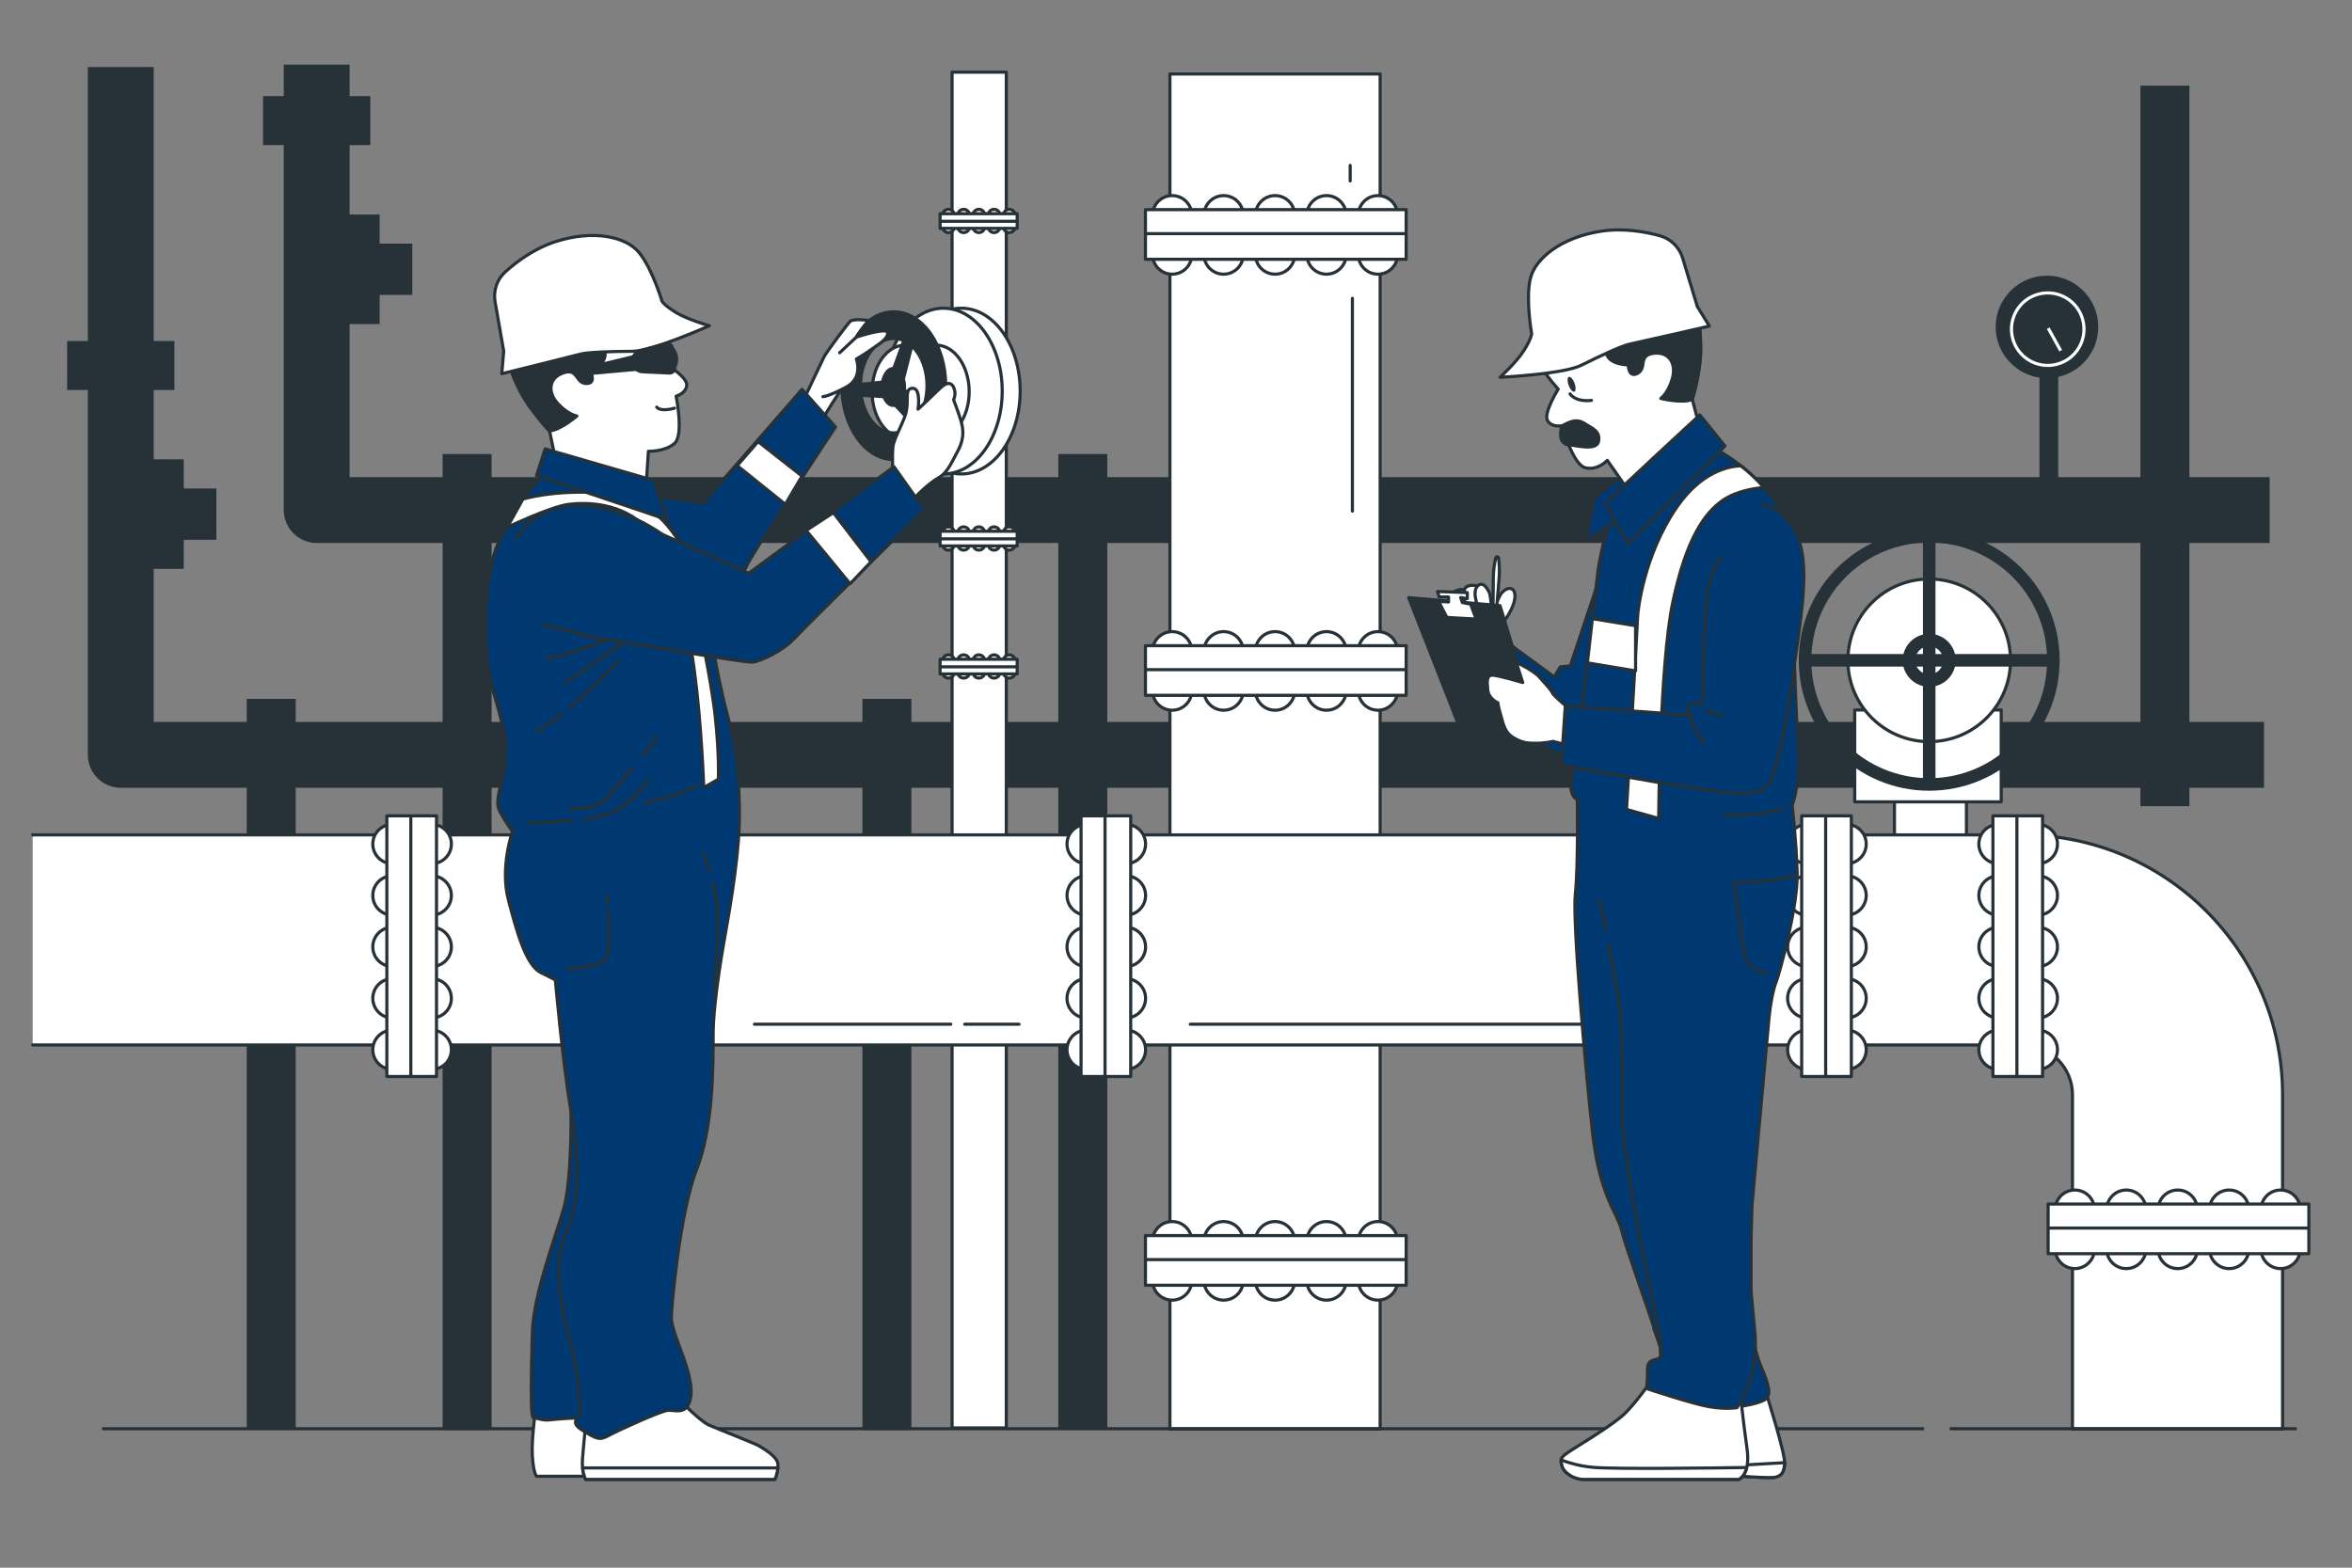
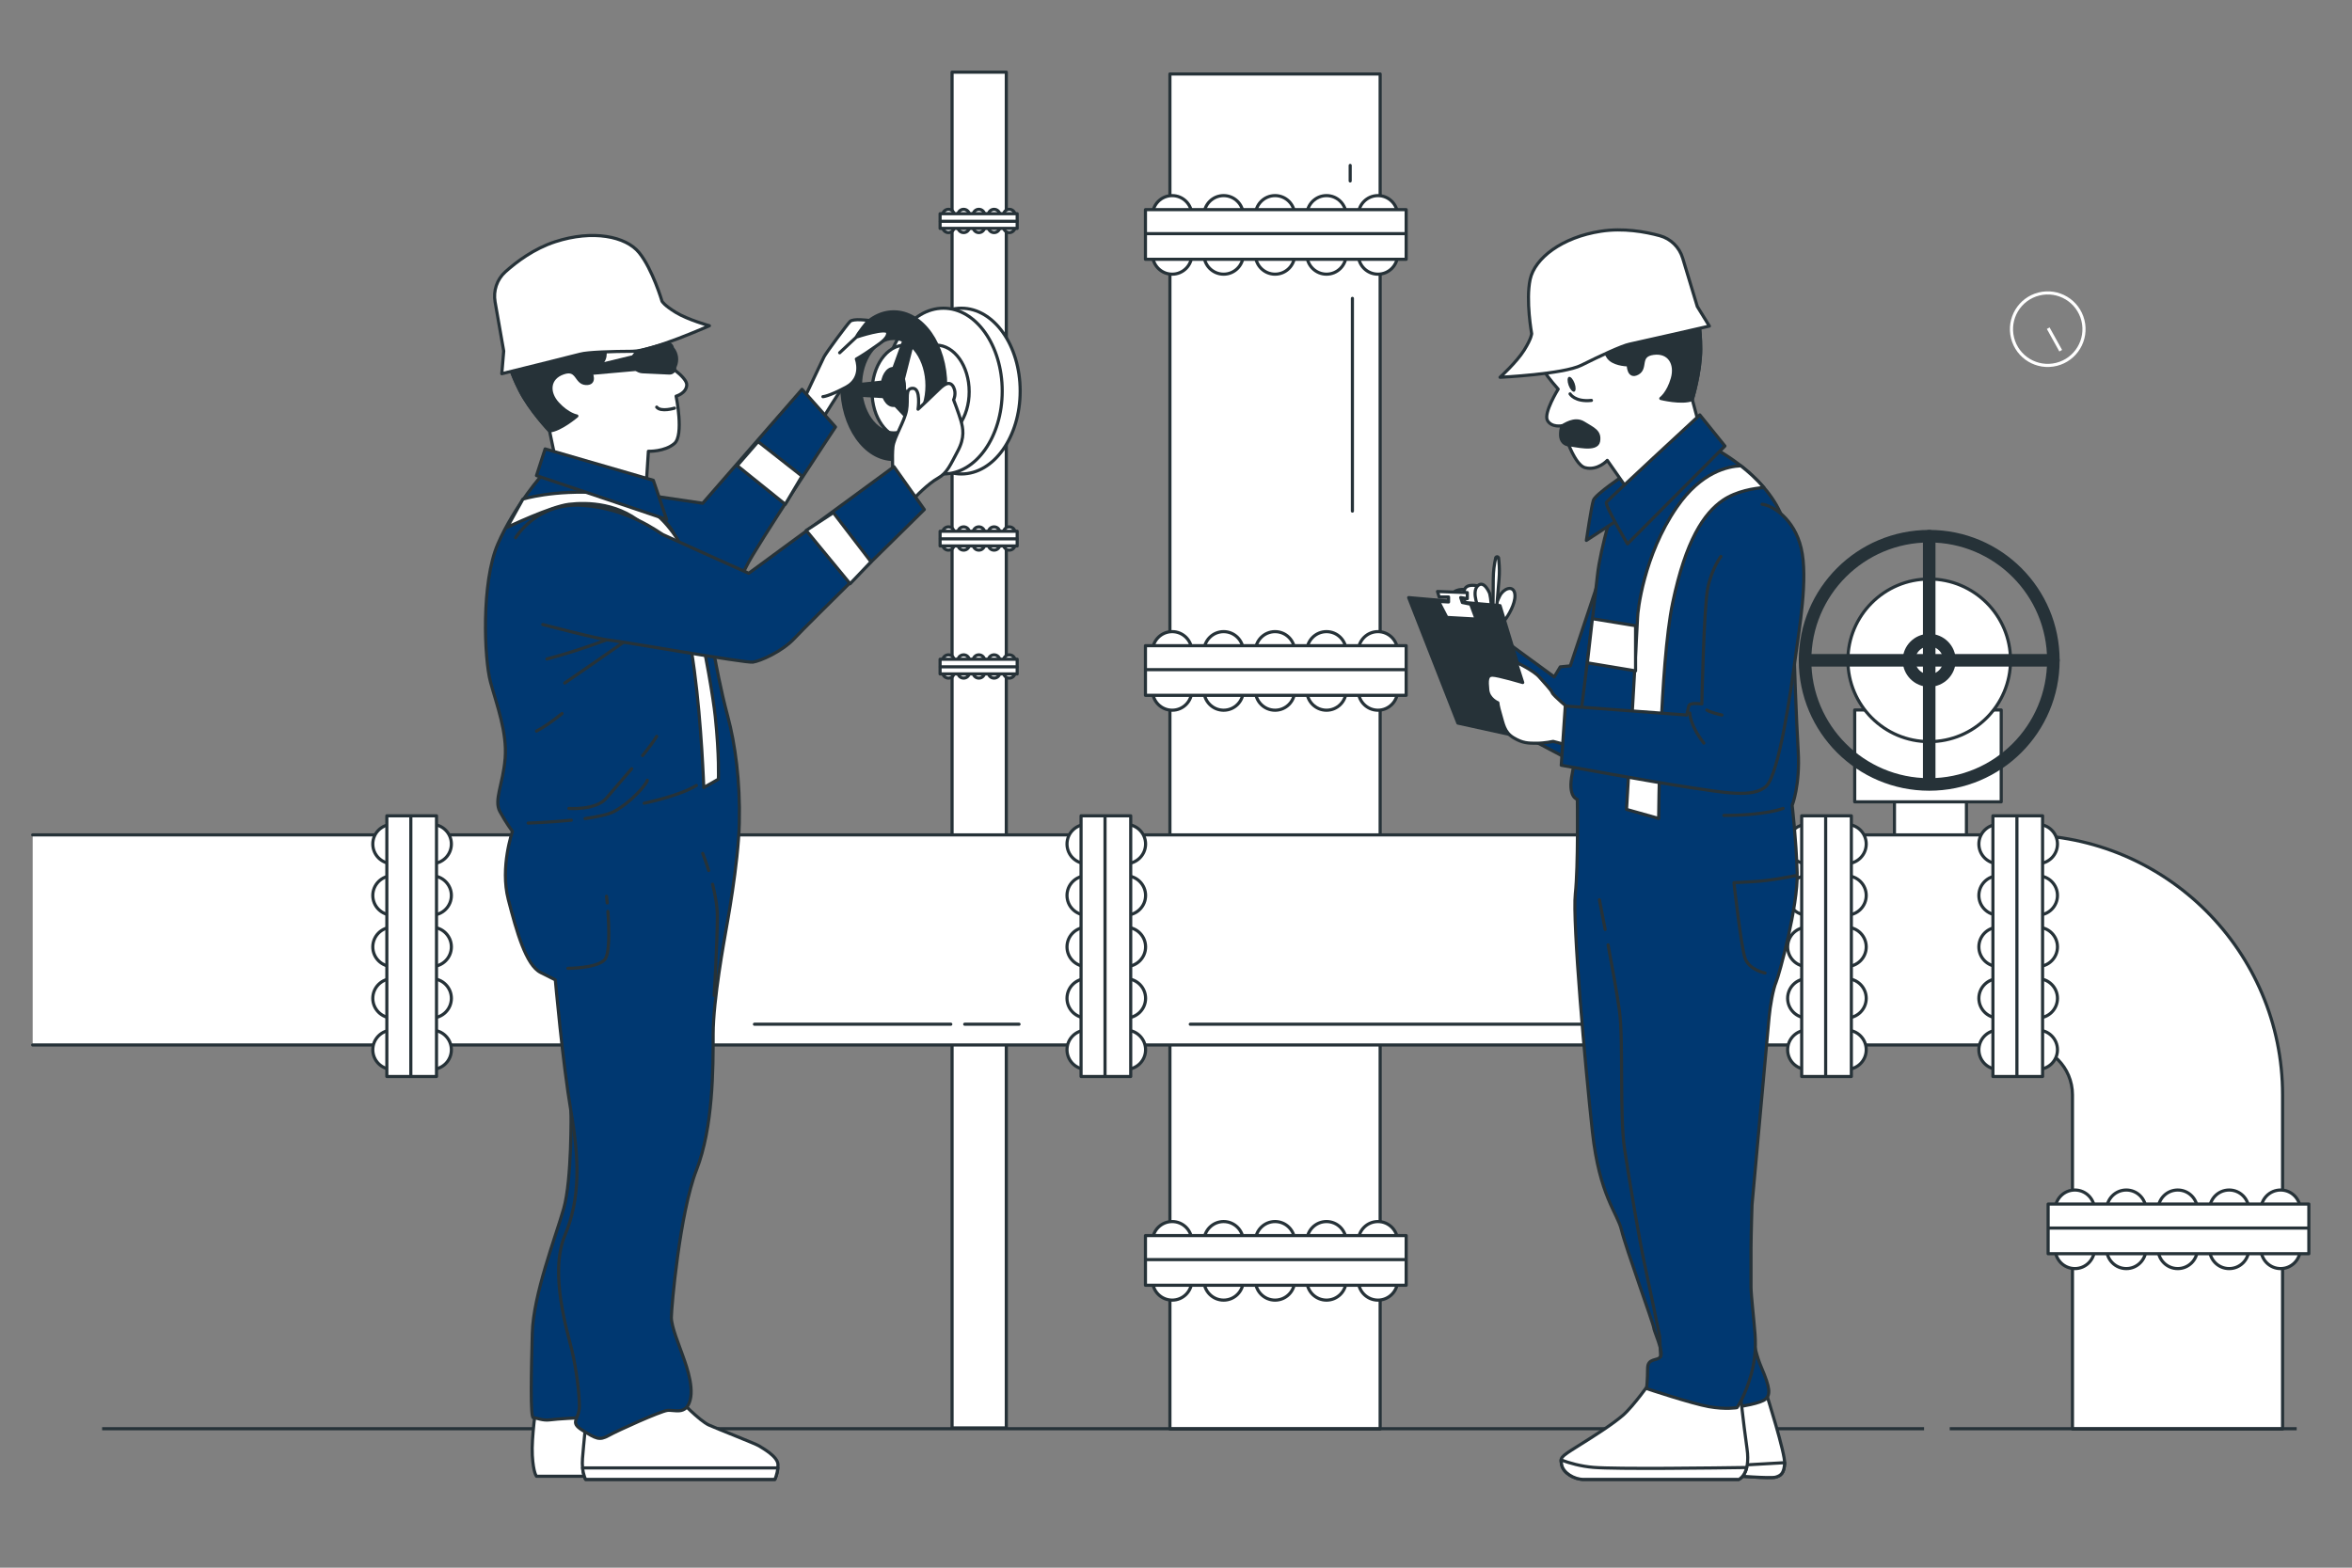
<svg xmlns="http://www.w3.org/2000/svg" version="1.1" x="0px" y="0px" viewBox="0 0 750 500" style="enable-background:new 0 0 750 500;" xml:space="preserve">
  <rect x="0" y="0" width="750" height="500" fill="#808080" stroke="none" />
  <g id="Pipes_2">
    <g>
-       <path style="fill:#263238;" d="M723.735,173.172v-21h-25.582V27.323h-15.617v124.849H656.32v-31.949    c7.302-1.638,12.763-8.148,12.763-15.944c0-9.031-7.321-16.352-16.352-16.352c-9.031,0-16.352,7.321-16.352,16.352    c0,8.216,6.066,14.997,13.959,16.157v31.735H353.089v-7.348h-15.617v7.348H156.759v-7.348h-15.617v7.348h-29.658v-48.808h9.579    v-9.296h10.411V77.707h-10.411v-9.296h-9.579V46.286h6.604V30.669h-6.604V20.617h-21v10.052h-6.605v15.617h6.605v116.385    c0,5.799,4.701,10.5,10.5,10.5h40.158v57.086H94.29v-7.348H78.673v7.348H49.015v-48.808h9.579v-9.296h10.411v-16.361H58.594    v-9.296h-9.579v-22.124h6.604v-15.617h-6.604V21.373h-21v87.382H21.41v15.617h6.605v116.385c0,5.799,4.701,10.5,10.5,10.5h40.158    v204.472H94.29V251.257h46.851v204.817h15.617V251.257h118.244v204.834h15.617V251.257h46.852v204.254h15.617V251.257h329.447    v5.861h15.617v-5.861h23.797v-21h-23.797v-57.086H723.735z M290.62,230.257v-7.348h-15.617v7.348H156.759v-57.086h180.713v57.086    H290.62z M682.536,230.257H353.089v-57.086h329.447V230.257z" />
      <g>
        <line style="fill:none;stroke:#FFFFFF;stroke-miterlimit:10;" x1="653.129" y1="104.678" x2="657.117" y2="111.857" />
        <ellipse transform="matrix(0.97 -0.242 0.242 0.97 -5.89 161.506)" style="fill:none;stroke:#FFFFFF;stroke-miterlimit:10;" cx="653.129" cy="104.678" rx="11.566" ry="11.566" />
      </g>
    </g>
  </g>
  <g id="Pipes_1">
    <g>
      <rect x="373.06" y="23.592" style="fill:#FFFFFF;stroke:#263238;stroke-linecap:round;stroke-linejoin:round;stroke-miterlimit:10;" width="67.038" height="432.178" />
      <g>
        <line style="fill:none;stroke:#263238;stroke-linecap:round;stroke-linejoin:round;stroke-miterlimit:10;" x1="431.251" y1="95.163" x2="431.251" y2="163.007" />
        <line style="fill:none;stroke:#263238;stroke-linecap:round;stroke-linejoin:round;stroke-miterlimit:10;" x1="430.544" y1="57.708" x2="430.544" y2="52.761" />
      </g>
      <g>
        <g>
          <circle style="fill:#FFFFFF;stroke:#263238;stroke-linecap:round;stroke-linejoin:round;stroke-miterlimit:10;" cx="439.398" cy="81.183" r="6.265" />
          <circle style="fill:#FFFFFF;stroke:#263238;stroke-linecap:round;stroke-linejoin:round;stroke-miterlimit:10;" cx="422.994" cy="81.183" r="6.265" />
          <circle style="fill:#FFFFFF;stroke:#263238;stroke-linecap:round;stroke-linejoin:round;stroke-miterlimit:10;" cx="406.59" cy="81.183" r="6.265" />
          <circle style="fill:#FFFFFF;stroke:#263238;stroke-linecap:round;stroke-linejoin:round;stroke-miterlimit:10;" cx="390.186" cy="81.183" r="6.265" />
          <circle style="fill:#FFFFFF;stroke:#263238;stroke-linecap:round;stroke-linejoin:round;stroke-miterlimit:10;" cx="373.782" cy="81.183" r="6.265" />
        </g>
        <g>
          <path style="fill:#FFFFFF;stroke:#263238;stroke-linecap:round;stroke-linejoin:round;stroke-miterlimit:10;" d="      M439.398,74.918c-3.46,0-6.265-2.805-6.265-6.265c0-3.46,2.805-6.266,6.265-6.266c3.46,0,6.265,2.805,6.265,6.266      C445.663,72.113,442.858,74.918,439.398,74.918z" />
          <path style="fill:#FFFFFF;stroke:#263238;stroke-linecap:round;stroke-linejoin:round;stroke-miterlimit:10;" d="      M422.994,74.918c-3.46,0-6.265-2.805-6.265-6.265c0-3.46,2.805-6.266,6.265-6.266s6.265,2.805,6.265,6.266      C429.259,72.113,426.454,74.918,422.994,74.918z" />
          <path style="fill:#FFFFFF;stroke:#263238;stroke-linecap:round;stroke-linejoin:round;stroke-miterlimit:10;" d="M406.59,74.918      c-3.46,0-6.265-2.805-6.265-6.265c0-3.46,2.805-6.266,6.265-6.266s6.265,2.805,6.265,6.266      C412.855,72.113,410.05,74.918,406.59,74.918z" />
          <path style="fill:#FFFFFF;stroke:#263238;stroke-linecap:round;stroke-linejoin:round;stroke-miterlimit:10;" d="      M390.186,74.918c-3.46,0-6.265-2.805-6.265-6.265c0-3.46,2.805-6.266,6.265-6.266s6.265,2.805,6.265,6.266      C396.451,72.113,393.646,74.918,390.186,74.918z" />
          <path style="fill:#FFFFFF;stroke:#263238;stroke-linecap:round;stroke-linejoin:round;stroke-miterlimit:10;" d="      M373.782,74.918c-3.46,0-6.265-2.805-6.265-6.265c0-3.46,2.805-6.266,6.265-6.266c3.46,0,6.265,2.805,6.265,6.266      C380.047,72.113,377.242,74.918,373.782,74.918z" />
        </g>
        <rect x="398.909" y="33.217" transform="matrix(-1.836970e-16 1 -1 -1.836970e-16 481.613 -332.041)" style="fill:#FFFFFF;stroke:#263238;stroke-linecap:round;stroke-linejoin:round;stroke-miterlimit:10;" width="15.836" height="83.139" />
        <line style="fill:none;stroke:#263238;stroke-linecap:round;stroke-linejoin:round;stroke-miterlimit:10;" x1="448.097" y1="74.514" x2="365.542" y2="74.514" />
      </g>
      <g>
        <g>
          <path style="fill:#FFFFFF;stroke:#263238;stroke-linecap:round;stroke-linejoin:round;stroke-miterlimit:10;" d="      M439.398,226.516c-3.46,0-6.265-2.805-6.265-6.265s2.805-6.266,6.265-6.266c3.46,0,6.265,2.805,6.265,6.266      S442.858,226.516,439.398,226.516z" />
          <path style="fill:#FFFFFF;stroke:#263238;stroke-linecap:round;stroke-linejoin:round;stroke-miterlimit:10;" d="      M422.994,226.516c-3.46,0-6.265-2.805-6.265-6.265s2.805-6.266,6.265-6.266s6.265,2.805,6.265,6.266      S426.454,226.516,422.994,226.516z" />
          <path style="fill:#FFFFFF;stroke:#263238;stroke-linecap:round;stroke-linejoin:round;stroke-miterlimit:10;" d="      M406.59,226.516c-3.46,0-6.265-2.805-6.265-6.265s2.805-6.266,6.265-6.266s6.265,2.805,6.265,6.266      S410.05,226.516,406.59,226.516z" />
          <path style="fill:#FFFFFF;stroke:#263238;stroke-linecap:round;stroke-linejoin:round;stroke-miterlimit:10;" d="      M390.186,226.516c-3.46,0-6.265-2.805-6.265-6.265s2.805-6.266,6.265-6.266s6.265,2.805,6.265,6.266      S393.646,226.516,390.186,226.516z" />
          <path style="fill:#FFFFFF;stroke:#263238;stroke-linecap:round;stroke-linejoin:round;stroke-miterlimit:10;" d="      M373.782,226.516c-3.46,0-6.265-2.805-6.265-6.265s2.805-6.266,6.265-6.266c3.46,0,6.265,2.805,6.265,6.266      S377.242,226.516,373.782,226.516z" />
        </g>
        <g>
          <circle style="fill:#FFFFFF;stroke:#263238;stroke-linecap:round;stroke-linejoin:round;stroke-miterlimit:10;" cx="439.398" cy="207.719" r="6.265" />
          <circle style="fill:#FFFFFF;stroke:#263238;stroke-linecap:round;stroke-linejoin:round;stroke-miterlimit:10;" cx="422.994" cy="207.719" r="6.265" />
          <circle style="fill:#FFFFFF;stroke:#263238;stroke-linecap:round;stroke-linejoin:round;stroke-miterlimit:10;" cx="406.59" cy="207.719" r="6.265" />
          <circle style="fill:#FFFFFF;stroke:#263238;stroke-linecap:round;stroke-linejoin:round;stroke-miterlimit:10;" cx="390.186" cy="207.719" r="6.265" />
          <circle style="fill:#FFFFFF;stroke:#263238;stroke-linecap:round;stroke-linejoin:round;stroke-miterlimit:10;" cx="373.782" cy="207.719" r="6.265" />
        </g>
        <rect x="398.909" y="172.284" transform="matrix(-1.836970e-16 1 -1 -1.836970e-16 620.68 -192.974)" style="fill:#FFFFFF;stroke:#263238;stroke-linecap:round;stroke-linejoin:round;stroke-miterlimit:10;" width="15.836" height="83.139" />
        <line style="fill:none;stroke:#263238;stroke-linecap:round;stroke-linejoin:round;stroke-miterlimit:10;" x1="448.097" y1="213.581" x2="365.542" y2="213.581" />
      </g>
      <g>
        <g>
          <circle style="fill:#FFFFFF;stroke:#263238;stroke-linecap:round;stroke-linejoin:round;stroke-miterlimit:10;" cx="439.398" cy="408.4" r="6.265" />
          <circle style="fill:#FFFFFF;stroke:#263238;stroke-linecap:round;stroke-linejoin:round;stroke-miterlimit:10;" cx="422.994" cy="408.4" r="6.265" />
          <circle style="fill:#FFFFFF;stroke:#263238;stroke-linecap:round;stroke-linejoin:round;stroke-miterlimit:10;" cx="406.59" cy="408.4" r="6.265" />
          <circle style="fill:#FFFFFF;stroke:#263238;stroke-linecap:round;stroke-linejoin:round;stroke-miterlimit:10;" cx="390.186" cy="408.4" r="6.265" />
          <circle style="fill:#FFFFFF;stroke:#263238;stroke-linecap:round;stroke-linejoin:round;stroke-miterlimit:10;" cx="373.782" cy="408.4" r="6.265" />
        </g>
        <g>
          <path style="fill:#FFFFFF;stroke:#263238;stroke-linecap:round;stroke-linejoin:round;stroke-miterlimit:10;" d="      M439.398,402.134c-3.46,0-6.265-2.805-6.265-6.265c0-3.46,2.805-6.266,6.265-6.266c3.46,0,6.265,2.805,6.265,6.266      C445.663,399.329,442.858,402.134,439.398,402.134z" />
          <path style="fill:#FFFFFF;stroke:#263238;stroke-linecap:round;stroke-linejoin:round;stroke-miterlimit:10;" d="      M422.994,402.134c-3.46,0-6.265-2.805-6.265-6.265c0-3.46,2.805-6.266,6.265-6.266s6.265,2.805,6.265,6.266      C429.259,399.329,426.454,402.134,422.994,402.134z" />
          <path style="fill:#FFFFFF;stroke:#263238;stroke-linecap:round;stroke-linejoin:round;stroke-miterlimit:10;" d="      M406.59,402.134c-3.46,0-6.265-2.805-6.265-6.265c0-3.46,2.805-6.266,6.265-6.266s6.265,2.805,6.265,6.266      C412.855,399.329,410.05,402.134,406.59,402.134z" />
          <path style="fill:#FFFFFF;stroke:#263238;stroke-linecap:round;stroke-linejoin:round;stroke-miterlimit:10;" d="      M390.186,402.134c-3.46,0-6.265-2.805-6.265-6.265c0-3.46,2.805-6.266,6.265-6.266s6.265,2.805,6.265,6.266      C396.451,399.329,393.646,402.134,390.186,402.134z" />
          <path style="fill:#FFFFFF;stroke:#263238;stroke-linecap:round;stroke-linejoin:round;stroke-miterlimit:10;" d="      M373.782,402.134c-3.46,0-6.265-2.805-6.265-6.265c0-3.46,2.805-6.266,6.265-6.266c3.46,0,6.265,2.805,6.265,6.266      C380.047,399.329,377.242,402.134,373.782,402.134z" />
        </g>
        <rect x="398.909" y="360.433" transform="matrix(-1.836970e-16 1 -1 -1.836970e-16 808.83 -4.824)" style="fill:#FFFFFF;stroke:#263238;stroke-linecap:round;stroke-linejoin:round;stroke-miterlimit:10;" width="15.836" height="83.139" />
        <line style="fill:none;stroke:#263238;stroke-linecap:round;stroke-linejoin:round;stroke-miterlimit:10;" x1="448.097" y1="401.73" x2="365.542" y2="401.73" />
      </g>
    </g>
    <g>
      <rect x="303.593" y="23.015" style="fill:#FFFFFF;stroke:#263238;stroke-linecap:round;stroke-linejoin:round;stroke-miterlimit:10;" width="17.295" height="432.397" />
      <g>
        <g>
          <circle style="fill:#FFFFFF;stroke:#263238;stroke-linecap:round;stroke-linejoin:round;stroke-miterlimit:10;" cx="302.435" cy="169.897" r="1.853" />
          <circle style="fill:#FFFFFF;stroke:#263238;stroke-linecap:round;stroke-linejoin:round;stroke-miterlimit:10;" cx="307.285" cy="169.897" r="1.853" />
          <circle style="fill:#FFFFFF;stroke:#263238;stroke-linecap:round;stroke-linejoin:round;stroke-miterlimit:10;" cx="312.136" cy="169.897" r="1.853" />
          <circle style="fill:#FFFFFF;stroke:#263238;stroke-linecap:round;stroke-linejoin:round;stroke-miterlimit:10;" cx="316.987" cy="169.897" r="1.853" />
          <circle style="fill:#FFFFFF;stroke:#263238;stroke-linecap:round;stroke-linejoin:round;stroke-miterlimit:10;" cx="321.837" cy="169.897" r="1.853" />
        </g>
        <g>
          <circle style="fill:#FFFFFF;stroke:#263238;stroke-linecap:round;stroke-linejoin:round;stroke-miterlimit:10;" cx="302.435" cy="173.602" r="1.853" />
          <circle style="fill:#FFFFFF;stroke:#263238;stroke-linecap:round;stroke-linejoin:round;stroke-miterlimit:10;" cx="307.285" cy="173.602" r="1.853" />
          <circle style="fill:#FFFFFF;stroke:#263238;stroke-linecap:round;stroke-linejoin:round;stroke-miterlimit:10;" cx="312.136" cy="173.602" r="1.853" />
          <circle style="fill:#FFFFFF;stroke:#263238;stroke-linecap:round;stroke-linejoin:round;stroke-miterlimit:10;" cx="316.987" cy="173.602" r="1.853" />
          <circle style="fill:#FFFFFF;stroke:#263238;stroke-linecap:round;stroke-linejoin:round;stroke-miterlimit:10;" cx="321.837" cy="173.602" r="1.853" />
        </g>
        <rect x="309.725" y="159.496" transform="matrix(6.123234e-17 -1 1 6.123234e-17 140.278 483.854)" style="fill:#FFFFFF;stroke:#263238;stroke-linecap:round;stroke-linejoin:round;stroke-miterlimit:10;" width="4.683" height="24.584" />
        <line style="fill:none;stroke:#263238;stroke-linecap:round;stroke-linejoin:round;stroke-miterlimit:10;" x1="299.862" y1="171.869" x2="324.274" y2="171.869" />
      </g>
      <g>
        <g>
          <circle style="fill:#FFFFFF;stroke:#263238;stroke-linecap:round;stroke-linejoin:round;stroke-miterlimit:10;" cx="302.435" cy="68.616" r="1.853" />
          <circle style="fill:#FFFFFF;stroke:#263238;stroke-linecap:round;stroke-linejoin:round;stroke-miterlimit:10;" cx="307.285" cy="68.616" r="1.853" />
          <circle style="fill:#FFFFFF;stroke:#263238;stroke-linecap:round;stroke-linejoin:round;stroke-miterlimit:10;" cx="312.136" cy="68.616" r="1.853" />
          <circle style="fill:#FFFFFF;stroke:#263238;stroke-linecap:round;stroke-linejoin:round;stroke-miterlimit:10;" cx="316.987" cy="68.616" r="1.853" />
          <circle style="fill:#FFFFFF;stroke:#263238;stroke-linecap:round;stroke-linejoin:round;stroke-miterlimit:10;" cx="321.837" cy="68.616" r="1.853" />
        </g>
        <g>
          <circle style="fill:#FFFFFF;stroke:#263238;stroke-linecap:round;stroke-linejoin:round;stroke-miterlimit:10;" cx="302.435" cy="72.322" r="1.853" />
          <circle style="fill:#FFFFFF;stroke:#263238;stroke-linecap:round;stroke-linejoin:round;stroke-miterlimit:10;" cx="307.285" cy="72.322" r="1.853" />
          <circle style="fill:#FFFFFF;stroke:#263238;stroke-linecap:round;stroke-linejoin:round;stroke-miterlimit:10;" cx="312.136" cy="72.322" r="1.853" />
          <circle style="fill:#FFFFFF;stroke:#263238;stroke-linecap:round;stroke-linejoin:round;stroke-miterlimit:10;" cx="316.987" cy="72.322" r="1.853" />
          <circle style="fill:#FFFFFF;stroke:#263238;stroke-linecap:round;stroke-linejoin:round;stroke-miterlimit:10;" cx="321.837" cy="72.322" r="1.853" />
        </g>
        <rect x="309.725" y="58.216" transform="matrix(6.123234e-17 -1 1 6.123234e-17 241.558 382.574)" style="fill:#FFFFFF;stroke:#263238;stroke-linecap:round;stroke-linejoin:round;stroke-miterlimit:10;" width="4.683" height="24.584" />
        <line style="fill:none;stroke:#263238;stroke-linecap:round;stroke-linejoin:round;stroke-miterlimit:10;" x1="299.862" y1="70.588" x2="324.274" y2="70.588" />
      </g>
      <g>
        <g>
          <circle style="fill:#FFFFFF;stroke:#263238;stroke-linecap:round;stroke-linejoin:round;stroke-miterlimit:10;" cx="302.435" cy="210.714" r="1.853" />
          <circle style="fill:#FFFFFF;stroke:#263238;stroke-linecap:round;stroke-linejoin:round;stroke-miterlimit:10;" cx="307.285" cy="210.714" r="1.853" />
          <circle style="fill:#FFFFFF;stroke:#263238;stroke-linecap:round;stroke-linejoin:round;stroke-miterlimit:10;" cx="312.136" cy="210.714" r="1.853" />
          <circle style="fill:#FFFFFF;stroke:#263238;stroke-linecap:round;stroke-linejoin:round;stroke-miterlimit:10;" cx="316.987" cy="210.714" r="1.853" />
          <circle style="fill:#FFFFFF;stroke:#263238;stroke-linecap:round;stroke-linejoin:round;stroke-miterlimit:10;" cx="321.837" cy="210.714" r="1.853" />
        </g>
        <g>
          <circle style="fill:#FFFFFF;stroke:#263238;stroke-linecap:round;stroke-linejoin:round;stroke-miterlimit:10;" cx="302.435" cy="214.419" r="1.853" />
          <circle style="fill:#FFFFFF;stroke:#263238;stroke-linecap:round;stroke-linejoin:round;stroke-miterlimit:10;" cx="307.285" cy="214.419" r="1.853" />
          <circle style="fill:#FFFFFF;stroke:#263238;stroke-linecap:round;stroke-linejoin:round;stroke-miterlimit:10;" cx="312.136" cy="214.419" r="1.853" />
          <circle style="fill:#FFFFFF;stroke:#263238;stroke-linecap:round;stroke-linejoin:round;stroke-miterlimit:10;" cx="316.987" cy="214.419" r="1.853" />
          <circle style="fill:#FFFFFF;stroke:#263238;stroke-linecap:round;stroke-linejoin:round;stroke-miterlimit:10;" cx="321.837" cy="214.419" r="1.853" />
        </g>
        <rect x="309.725" y="200.313" transform="matrix(6.123234e-17 -1 1 6.123234e-17 99.46 524.672)" style="fill:#FFFFFF;stroke:#263238;stroke-linecap:round;stroke-linejoin:round;stroke-miterlimit:10;" width="4.683" height="24.584" />
        <line style="fill:none;stroke:#263238;stroke-linecap:round;stroke-linejoin:round;stroke-miterlimit:10;" x1="299.862" y1="212.686" x2="324.274" y2="212.686" />
      </g>
      <g>
        <ellipse style="fill:#FFFFFF;stroke:#263238;stroke-linecap:round;stroke-linejoin:round;stroke-miterlimit:10;" cx="306.558" cy="124.733" rx="18.75" ry="26.433" />
        <ellipse style="fill:#FFFFFF;stroke:#263238;stroke-linecap:round;stroke-linejoin:round;stroke-miterlimit:10;" cx="300.836" cy="124.733" rx="18.75" ry="26.433" />
      </g>
      <g>
        <path style="fill:#FFFFFF;stroke:#263238;stroke-linecap:round;stroke-linejoin:round;stroke-miterlimit:10;" d="     M298.506,110.074h-9.887v9.741c-0.417,1.599-0.656,3.319-0.656,5.122s0.239,3.523,0.656,5.123v9.741h9.887     c5.823,0,10.543-6.655,10.543-14.864S304.329,110.074,298.506,110.074z" />
        <ellipse style="fill:#FFFFFF;stroke:#263238;stroke-linecap:round;stroke-linejoin:round;stroke-miterlimit:10;" cx="288.619" cy="124.937" rx="10.543" ry="14.864" />
      </g>
    </g>
    <g>
      <rect x="604.096" y="239.11" style="fill:#FFFFFF;stroke:#263238;stroke-linecap:round;stroke-linejoin:round;stroke-miterlimit:10;" width="22.962" height="33.256" />
      <rect x="591.427" y="226.441" style="fill:#FFFFFF;stroke:#263238;stroke-linecap:round;stroke-linejoin:round;stroke-miterlimit:10;" width="46.716" height="29.297" />
      <circle style="fill:#FFFFFF;stroke:#263238;stroke-linecap:round;stroke-linejoin:round;stroke-miterlimit:10;" cx="615.181" cy="210.605" r="25.931" />
      <g>
        <circle style="fill:none;stroke:#263238;stroke-width:4;stroke-linecap:round;stroke-linejoin:round;stroke-miterlimit:10;" cx="615.181" cy="210.605" r="39.59" />
        <path style="fill:none;stroke:#263238;stroke-width:4;stroke-linecap:round;stroke-linejoin:round;stroke-miterlimit:10;" d="     M621.636,210.605c0-3.565-2.89-6.454-6.454-6.454s-6.455,2.89-6.455,6.454s2.89,6.454,6.455,6.454     S621.636,214.17,621.636,210.605z" />
        <line style="fill:none;stroke:#263238;stroke-width:4;stroke-linecap:round;stroke-linejoin:round;stroke-miterlimit:10;" x1="615.181" y1="171.015" x2="615.181" y2="249.403" />
        <line style="fill:none;stroke:#263238;stroke-width:4;stroke-linecap:round;stroke-linejoin:round;stroke-miterlimit:10;" x1="575.591" y1="210.605" x2="654.771" y2="210.605" />
      </g>
    </g>
    <g>
      <g>
        <path style="fill:#FFFFFF;stroke:#263238;stroke-linecap:round;stroke-linejoin:round;stroke-miterlimit:10;" d="M10.421,266.286     H644.97c45.707,0,82.892,37.184,82.892,82.892V455.77h-67V349.177c0-8.763-7.129-15.892-15.892-15.892H10.421" />
      </g>
      <g>
        <line style="fill:none;stroke:#263238;stroke-linecap:round;stroke-linejoin:round;stroke-miterlimit:10;" x1="307.626" y1="326.666" x2="324.943" y2="326.666" />
        <line style="fill:none;stroke:#263238;stroke-linecap:round;stroke-linejoin:round;stroke-miterlimit:10;" x1="240.581" y1="326.666" x2="303.186" y2="326.666" />
      </g>
      <g>
        <line style="fill:none;stroke:#263238;stroke-linecap:round;stroke-linejoin:round;stroke-miterlimit:10;" x1="540.417" y1="326.666" x2="557.733" y2="326.666" />
        <line style="fill:none;stroke:#263238;stroke-linecap:round;stroke-linejoin:round;stroke-miterlimit:10;" x1="379.556" y1="326.666" x2="535.977" y2="326.666" />
      </g>
      <g>
        <g>
          <path style="fill:#FFFFFF;stroke:#263238;stroke-linecap:round;stroke-linejoin:round;stroke-miterlimit:10;" d="      M595.099,269.194c0,3.46-2.805,6.265-6.266,6.265s-6.265-2.805-6.265-6.265s2.805-6.265,6.265-6.265      S595.099,265.734,595.099,269.194z" />
          <path style="fill:#FFFFFF;stroke:#263238;stroke-linecap:round;stroke-linejoin:round;stroke-miterlimit:10;" d="      M595.099,285.598c0,3.46-2.805,6.265-6.266,6.265s-6.265-2.805-6.265-6.265s2.805-6.265,6.265-6.265      S595.099,282.138,595.099,285.598z" />
          <path style="fill:#FFFFFF;stroke:#263238;stroke-linecap:round;stroke-linejoin:round;stroke-miterlimit:10;" d="      M595.099,302.002c0,3.46-2.805,6.265-6.266,6.265s-6.265-2.805-6.265-6.265s2.805-6.265,6.265-6.265      S595.099,298.542,595.099,302.002z" />
          <path style="fill:#FFFFFF;stroke:#263238;stroke-linecap:round;stroke-linejoin:round;stroke-miterlimit:10;" d="      M595.099,318.406c0,3.46-2.805,6.265-6.266,6.265s-6.265-2.805-6.265-6.265c0-3.46,2.805-6.265,6.265-6.265      S595.099,314.946,595.099,318.406z" />
          <path style="fill:#FFFFFF;stroke:#263238;stroke-linecap:round;stroke-linejoin:round;stroke-miterlimit:10;" d="      M595.099,334.81c0,3.46-2.805,6.265-6.266,6.265s-6.265-2.805-6.265-6.265s2.805-6.265,6.265-6.265      S595.099,331.35,595.099,334.81z" />
        </g>
        <g>
          <circle style="fill:#FFFFFF;stroke:#263238;stroke-linecap:round;stroke-linejoin:round;stroke-miterlimit:10;" cx="576.302" cy="269.194" r="6.265" />
          <circle style="fill:#FFFFFF;stroke:#263238;stroke-linecap:round;stroke-linejoin:round;stroke-miterlimit:10;" cx="576.302" cy="285.598" r="6.265" />
          <circle style="fill:#FFFFFF;stroke:#263238;stroke-linecap:round;stroke-linejoin:round;stroke-miterlimit:10;" cx="576.302" cy="302.002" r="6.265" />
          <circle style="fill:#FFFFFF;stroke:#263238;stroke-linecap:round;stroke-linejoin:round;stroke-miterlimit:10;" cx="576.302" cy="318.406" r="6.265" />
          <circle style="fill:#FFFFFF;stroke:#263238;stroke-linecap:round;stroke-linejoin:round;stroke-miterlimit:10;" cx="576.302" cy="334.81" r="6.265" />
        </g>
        <rect x="574.518" y="260.195" style="fill:#FFFFFF;stroke:#263238;stroke-linecap:round;stroke-linejoin:round;stroke-miterlimit:10;" width="15.836" height="83.139" />
        <line style="fill:none;stroke:#263238;stroke-linecap:round;stroke-linejoin:round;stroke-miterlimit:10;" x1="582.164" y1="260.495" x2="582.164" y2="343.05" />
      </g>
      <g>
        <g>
          <circle style="fill:#FFFFFF;stroke:#263238;stroke-linecap:round;stroke-linejoin:round;stroke-miterlimit:10;" cx="649.815" cy="269.194" r="6.265" />
          <circle style="fill:#FFFFFF;stroke:#263238;stroke-linecap:round;stroke-linejoin:round;stroke-miterlimit:10;" cx="649.815" cy="285.598" r="6.265" />
          <circle style="fill:#FFFFFF;stroke:#263238;stroke-linecap:round;stroke-linejoin:round;stroke-miterlimit:10;" cx="649.815" cy="302.002" r="6.265" />
          <circle style="fill:#FFFFFF;stroke:#263238;stroke-linecap:round;stroke-linejoin:round;stroke-miterlimit:10;" cx="649.815" cy="318.406" r="6.265" />
          <circle style="fill:#FFFFFF;stroke:#263238;stroke-linecap:round;stroke-linejoin:round;stroke-miterlimit:10;" cx="649.815" cy="334.81" r="6.265" />
        </g>
        <g>
          <path style="fill:#FFFFFF;stroke:#263238;stroke-linecap:round;stroke-linejoin:round;stroke-miterlimit:10;" d="      M643.549,269.194c0,3.46-2.805,6.265-6.266,6.265c-3.46,0-6.265-2.805-6.265-6.265s2.805-6.265,6.265-6.265      C640.744,262.928,643.549,265.734,643.549,269.194z" />
          <path style="fill:#FFFFFF;stroke:#263238;stroke-linecap:round;stroke-linejoin:round;stroke-miterlimit:10;" d="      M643.549,285.598c0,3.46-2.805,6.265-6.266,6.265c-3.46,0-6.265-2.805-6.265-6.265s2.805-6.265,6.265-6.265      C640.744,279.332,643.549,282.138,643.549,285.598z" />
          <path style="fill:#FFFFFF;stroke:#263238;stroke-linecap:round;stroke-linejoin:round;stroke-miterlimit:10;" d="      M643.549,302.002c0,3.46-2.805,6.265-6.266,6.265c-3.46,0-6.265-2.805-6.265-6.265s2.805-6.265,6.265-6.265      C640.744,295.737,643.549,298.542,643.549,302.002z" />
          <path style="fill:#FFFFFF;stroke:#263238;stroke-linecap:round;stroke-linejoin:round;stroke-miterlimit:10;" d="      M643.549,318.406c0,3.46-2.805,6.265-6.266,6.265c-3.46,0-6.265-2.805-6.265-6.265c0-3.46,2.805-6.265,6.265-6.265      C640.744,312.141,643.549,314.946,643.549,318.406z" />
          <path style="fill:#FFFFFF;stroke:#263238;stroke-linecap:round;stroke-linejoin:round;stroke-miterlimit:10;" d="      M643.549,334.81c0,3.46-2.805,6.265-6.266,6.265c-3.46,0-6.265-2.805-6.265-6.265s2.805-6.265,6.265-6.265      C640.744,328.544,643.549,331.35,643.549,334.81z" />
        </g>
        <rect x="635.499" y="260.195" style="fill:#FFFFFF;stroke:#263238;stroke-linecap:round;stroke-linejoin:round;stroke-miterlimit:10;" width="15.836" height="83.139" />
        <line style="fill:none;stroke:#263238;stroke-linecap:round;stroke-linejoin:round;stroke-miterlimit:10;" x1="643.145" y1="260.495" x2="643.145" y2="343.05" />
      </g>
      <g>
        <g>
          <circle style="fill:#FFFFFF;stroke:#263238;stroke-linecap:round;stroke-linejoin:round;stroke-miterlimit:10;" cx="359.038" cy="269.194" r="6.265" />
          <circle style="fill:#FFFFFF;stroke:#263238;stroke-linecap:round;stroke-linejoin:round;stroke-miterlimit:10;" cx="359.038" cy="285.598" r="6.265" />
          <circle style="fill:#FFFFFF;stroke:#263238;stroke-linecap:round;stroke-linejoin:round;stroke-miterlimit:10;" cx="359.038" cy="302.002" r="6.265" />
          <circle style="fill:#FFFFFF;stroke:#263238;stroke-linecap:round;stroke-linejoin:round;stroke-miterlimit:10;" cx="359.038" cy="318.406" r="6.265" />
          <circle style="fill:#FFFFFF;stroke:#263238;stroke-linecap:round;stroke-linejoin:round;stroke-miterlimit:10;" cx="359.038" cy="334.81" r="6.265" />
        </g>
        <g>
          <path style="fill:#FFFFFF;stroke:#263238;stroke-linecap:round;stroke-linejoin:round;stroke-miterlimit:10;" d="      M352.773,269.194c0,3.46-2.805,6.265-6.265,6.265s-6.266-2.805-6.266-6.265s2.805-6.265,6.266-6.265      S352.773,265.734,352.773,269.194z" />
          <path style="fill:#FFFFFF;stroke:#263238;stroke-linecap:round;stroke-linejoin:round;stroke-miterlimit:10;" d="      M352.773,285.598c0,3.46-2.805,6.265-6.265,6.265s-6.266-2.805-6.266-6.265s2.805-6.265,6.266-6.265      S352.773,282.138,352.773,285.598z" />
          <path style="fill:#FFFFFF;stroke:#263238;stroke-linecap:round;stroke-linejoin:round;stroke-miterlimit:10;" d="      M352.773,302.002c0,3.46-2.805,6.265-6.265,6.265s-6.266-2.805-6.266-6.265s2.805-6.265,6.266-6.265      S352.773,298.542,352.773,302.002z" />
          <path style="fill:#FFFFFF;stroke:#263238;stroke-linecap:round;stroke-linejoin:round;stroke-miterlimit:10;" d="      M352.773,318.406c0,3.46-2.805,6.265-6.265,6.265s-6.266-2.805-6.266-6.265c0-3.46,2.805-6.265,6.266-6.265      S352.773,314.946,352.773,318.406z" />
          <path style="fill:#FFFFFF;stroke:#263238;stroke-linecap:round;stroke-linejoin:round;stroke-miterlimit:10;" d="      M352.773,334.81c0,3.46-2.805,6.265-6.265,6.265s-6.266-2.805-6.266-6.265s2.805-6.265,6.266-6.265      S352.773,331.35,352.773,334.81z" />
        </g>
        <rect x="344.723" y="260.195" style="fill:#FFFFFF;stroke:#263238;stroke-linecap:round;stroke-linejoin:round;stroke-miterlimit:10;" width="15.836" height="83.139" />
        <line style="fill:none;stroke:#263238;stroke-linecap:round;stroke-linejoin:round;stroke-miterlimit:10;" x1="352.369" y1="260.495" x2="352.369" y2="343.05" />
      </g>
      <g>
        <g>
          <circle style="fill:#FFFFFF;stroke:#263238;stroke-linecap:round;stroke-linejoin:round;stroke-miterlimit:10;" cx="137.671" cy="269.194" r="6.265" />
          <circle style="fill:#FFFFFF;stroke:#263238;stroke-linecap:round;stroke-linejoin:round;stroke-miterlimit:10;" cx="137.671" cy="285.598" r="6.265" />
          <circle style="fill:#FFFFFF;stroke:#263238;stroke-linecap:round;stroke-linejoin:round;stroke-miterlimit:10;" cx="137.671" cy="302.002" r="6.265" />
          <circle style="fill:#FFFFFF;stroke:#263238;stroke-linecap:round;stroke-linejoin:round;stroke-miterlimit:10;" cx="137.671" cy="318.406" r="6.265" />
          <circle style="fill:#FFFFFF;stroke:#263238;stroke-linecap:round;stroke-linejoin:round;stroke-miterlimit:10;" cx="137.671" cy="334.81" r="6.265" />
        </g>
        <g>
          <circle style="fill:#FFFFFF;stroke:#263238;stroke-linecap:round;stroke-linejoin:round;stroke-miterlimit:10;" cx="125.141" cy="269.194" r="6.265" />
          <circle style="fill:#FFFFFF;stroke:#263238;stroke-linecap:round;stroke-linejoin:round;stroke-miterlimit:10;" cx="125.141" cy="285.598" r="6.265" />
          <circle style="fill:#FFFFFF;stroke:#263238;stroke-linecap:round;stroke-linejoin:round;stroke-miterlimit:10;" cx="125.141" cy="302.002" r="6.265" />
          <circle style="fill:#FFFFFF;stroke:#263238;stroke-linecap:round;stroke-linejoin:round;stroke-miterlimit:10;" cx="125.141" cy="318.406" r="6.265" />
          <circle style="fill:#FFFFFF;stroke:#263238;stroke-linecap:round;stroke-linejoin:round;stroke-miterlimit:10;" cx="125.141" cy="334.81" r="6.265" />
        </g>
        <rect x="123.356" y="260.195" style="fill:#FFFFFF;stroke:#263238;stroke-linecap:round;stroke-linejoin:round;stroke-miterlimit:10;" width="15.836" height="83.139" />
        <line style="fill:none;stroke:#263238;stroke-linecap:round;stroke-linejoin:round;stroke-miterlimit:10;" x1="131.002" y1="260.495" x2="131.002" y2="343.05" />
      </g>
      <g>
        <g>
          <circle style="fill:#FFFFFF;stroke:#263238;stroke-linecap:round;stroke-linejoin:round;stroke-miterlimit:10;" cx="727.24" cy="398.342" r="6.265" />
          <circle style="fill:#FFFFFF;stroke:#263238;stroke-linecap:round;stroke-linejoin:round;stroke-miterlimit:10;" cx="710.836" cy="398.342" r="6.265" />
          <circle style="fill:#FFFFFF;stroke:#263238;stroke-linecap:round;stroke-linejoin:round;stroke-miterlimit:10;" cx="694.432" cy="398.342" r="6.265" />
          <circle style="fill:#FFFFFF;stroke:#263238;stroke-linecap:round;stroke-linejoin:round;stroke-miterlimit:10;" cx="678.028" cy="398.342" r="6.265" />
          <circle style="fill:#FFFFFF;stroke:#263238;stroke-linecap:round;stroke-linejoin:round;stroke-miterlimit:10;" cx="661.624" cy="398.342" r="6.265" />
        </g>
        <g>
          <circle style="fill:#FFFFFF;stroke:#263238;stroke-linecap:round;stroke-linejoin:round;stroke-miterlimit:10;" cx="727.24" cy="385.811" r="6.265" />
          <circle style="fill:#FFFFFF;stroke:#263238;stroke-linecap:round;stroke-linejoin:round;stroke-miterlimit:10;" cx="710.836" cy="385.811" r="6.265" />
          <circle style="fill:#FFFFFF;stroke:#263238;stroke-linecap:round;stroke-linejoin:round;stroke-miterlimit:10;" cx="694.432" cy="385.811" r="6.265" />
          <circle style="fill:#FFFFFF;stroke:#263238;stroke-linecap:round;stroke-linejoin:round;stroke-miterlimit:10;" cx="678.028" cy="385.811" r="6.265" />
          <circle style="fill:#FFFFFF;stroke:#263238;stroke-linecap:round;stroke-linejoin:round;stroke-miterlimit:10;" cx="661.624" cy="385.811" r="6.265" />
        </g>
        <rect x="686.751" y="350.375" transform="matrix(-1.836970e-16 1 -1 -1.836970e-16 1086.614 -302.725)" style="fill:#FFFFFF;stroke:#263238;stroke-linecap:round;stroke-linejoin:round;stroke-miterlimit:10;" width="15.836" height="83.139" />
        <line style="fill:none;stroke:#263238;stroke-linecap:round;stroke-linejoin:round;stroke-miterlimit:10;" x1="735.939" y1="391.672" x2="653.384" y2="391.672" />
      </g>
    </g>
  </g>
  <g id="Floor">
    <g>
      <line style="fill:none;stroke:#263238;stroke-miterlimit:10;" x1="621.721" y1="455.679" x2="732.362" y2="455.679" />
      <line style="fill:none;stroke:#263238;stroke-miterlimit:10;" x1="32.565" y1="455.679" x2="613.54" y2="455.679" />
    </g>
  </g>
  <g id="Character_2">
    <g>
      <path style="fill:#003871;stroke:#263238;stroke-linecap:round;stroke-linejoin:round;stroke-miterlimit:10;" d="M509.379,186.44    l-8.644,25.931l-3.201,0.32l-1.921,3.201l-16.647-12.165v27.212l22.41,11.845c0,0,5.442-1.921,7.683-3.201    c2.241-1.281,6.083-58.586,6.083-58.586L509.379,186.44z" />
      <g>
        <path style="fill:#FFFFFF;stroke:#263238;stroke-linecap:round;stroke-linejoin:round;stroke-miterlimit:10;" d="     M563.323,444.714c0,0,6.003,18.968,5.763,22.09s-1.201,3.842-2.881,4.322c-1.681,0.48-13.446-0.48-13.446-0.48l-0.72-24.491     L563.323,444.714z" />
        <path style="fill:#FFFFFF;stroke:#263238;stroke-linecap:round;stroke-linejoin:round;stroke-miterlimit:10;" d="     M569.086,466.803c0.007-0.085,0.006-0.187,0.004-0.295c-5.141,0.266-13.244,0.745-16.425,0.935l0.094,3.202     c0,0,11.765,0.96,13.446,0.48C567.885,470.645,568.846,469.925,569.086,466.803z" />
      </g>
      <path style="fill:#003871;stroke:#263238;stroke-linecap:round;stroke-linejoin:round;stroke-miterlimit:10;" d="M558.281,420.943    c0,0,0.48,8.404,3.361,15.127c2.881,6.723,2.881,8.644,1.441,10.084c-1.441,1.441-7.923,2.401-10.565,2.881    c-2.641,0.48-1.921-7.923-1.921-13.206C550.598,430.548,556.36,419.503,558.281,420.943z" />
      <g>
        <path style="fill:#FFFFFF;stroke:#263238;stroke-linecap:round;stroke-linejoin:round;stroke-miterlimit:10;" d="     M526.587,440.392c0,0-5.763,8.164-9.124,11.045c-3.362,2.881-8.644,6.243-14.406,9.844c-5.763,3.602-5.523,3.602-5.042,6.003     c0.48,2.401,3.842,4.562,6.963,4.562s49.462,0,49.462,0s3.842-1.441,2.641-9.844c-1.201-8.404-2.401-19.929-2.401-19.929     L526.587,440.392z" />
        <path style="fill:#FFFFFF;stroke:#263238;stroke-linecap:round;stroke-linejoin:round;stroke-miterlimit:10;" d="     M556.989,468.047c-9.591,0.144-41.566,0.568-48.89-0.043c-4.063-0.339-7.636-1.366-10.295-2.361     c-0.045,0.442,0.07,0.938,0.211,1.641c0.48,2.401,3.842,4.562,6.963,4.562s49.462,0,49.462,0S556.238,471.168,556.989,468.047z" />
      </g>
      <path style="fill:#003871;stroke:#263238;stroke-linecap:round;stroke-linejoin:round;stroke-miterlimit:10;" d="M515.142,159.228    c0,0-4.802,15.367-5.763,24.331c-0.96,8.964-6.403,55.384-8.004,63.068s1.601,8.324,1.601,8.324s0.32,21.129-0.64,30.093    c-0.96,8.964,3.201,55.384,5.442,75.873s8.004,25.931,9.284,31.374c1.281,5.442,10.245,30.093,10.245,31.054    c0,0.96,3.201,7.683,2.241,9.284c-0.96,1.601-4.162,0.32-4.162,3.842c0,3.521-0.32,6.403-0.32,6.403s14.406,4.802,19.849,5.763    s8.964,0.32,8.964,0.32s1.921-2.561,3.842-8.324c1.921-5.762,2.241-10.565,1.921-15.047c-0.32-4.482-1.281-12.485-1.281-15.047    c0-2.561,0-8.644,0-12.485c0-3.842,0.32-13.766,0.32-13.766s5.122-56.345,5.442-59.866c0.32-3.522,1.281-8.964,2.241-11.205    s7.043-24.331,6.723-34.895c-0.32-10.565-1.601-21.449-1.601-21.449s2.561-6.403,1.921-17.288    c-0.64-10.885-1.281-29.453-1.281-30.413c0-0.96,1.601-32.654-4.482-45.78c-6.083-13.126-21.77-20.809-21.77-20.809    L515.142,159.228z" />
      <path style="fill:#FFFFFF;stroke:#263238;stroke-linecap:round;stroke-linejoin:round;stroke-miterlimit:10;" d="M555.122,148.562    c-4.014,0.143-12.664,1.901-20.451,13.228c-10.565,15.367-12.485,33.295-12.485,35.215c0,1.921-3.522,61.147-3.522,61.147    l10.245,2.881c0,0,0.32-48.981,4.482-68.83c4.162-19.849,9.925-28.493,16.007-32.654c4.321-2.956,10.08-3.809,13.063-4.057    C560.134,152.779,557.548,150.459,555.122,148.562z" />
      <polygon style="fill:#FFFFFF;stroke:#263238;stroke-linecap:round;stroke-linejoin:round;stroke-miterlimit:10;" points="    521.545,199.566 507.779,197.325 506.178,211.411 521.545,213.972   " />
      <path style="fill:#003871;stroke:#263238;stroke-linecap:round;stroke-linejoin:round;stroke-miterlimit:10;" d="M518.343,151.225    c0,0-9.604,6.403-10.245,8.324c-0.64,1.921-2.241,12.806-2.241,12.806l13.766-8.964L518.343,151.225z" />
      <g>
        <path style="fill:#FFFFFF;stroke:#263238;stroke-linecap:round;stroke-linejoin:round;stroke-miterlimit:10;" d="     M493.944,112.531c0,0-1.383,5.463-1.048,6.467c0.335,1.004,3.975,5.111,3.975,5.111s-4.759,7.66-3.42,10.003     c1.339,2.343,4.685,1.673,4.685,1.673s3.347,12.383,7.363,13.387c4.016,1.004,7.028-2.343,7.028-2.343l7.028,10.04l22.757-19.411     l-2.677-10.04c0,0,2.677-8.701,2.677-16.064c0-7.363-1.004-9.705-1.004-9.705l-48.034,9.208L493.944,112.531z" />
        <path style="fill:#263238;stroke:#263238;stroke-linecap:round;stroke-linejoin:round;stroke-miterlimit:10;" d="     M541.308,101.649l-29.577,7.146l-0.208,0.886c0,0,0,3.347,2.008,5.02c2.008,1.673,5.689,1.673,5.689,1.673s0,4.351,3.012,2.677     c3.012-1.673,0-5.689,5.02-6.359c5.02-0.669,7.363,3.347,6.024,8.032c-1.339,4.685-3.681,6.359-3.681,6.359     s6.693,1.673,10.04,0.335c0,0,2.677-8.701,2.677-16.064C542.313,103.992,541.308,101.649,541.308,101.649z" />
        <path style="fill:#263238;" d="M502.091,122.219c0.479,1.301,0.445,2.511-0.075,2.702c-0.52,0.191-1.33-0.708-1.809-2.009     c-0.479-1.301-0.445-2.511,0.075-2.702C500.802,120.019,501.612,120.918,502.091,122.219z" />
        <path style="fill:none;stroke:#263238;stroke-linecap:round;stroke-linejoin:round;stroke-miterlimit:10;" d="M500.658,125.623     c0,0,1.514,2.65,6.815,2.082" />
        <path style="fill:#263238;stroke:#263238;stroke-linecap:round;stroke-linejoin:round;stroke-miterlimit:10;" d="     M498.137,135.785c0,0-0.508,0.818-0.508,2.9c0,2.082,1.325,3.218,2.84,3.218c1.514,0,8.708,2.082,9.276-1.136     c0.568-3.218-1.704-3.975-4.733-5.868C501.983,133.006,498.644,135.725,498.137,135.785z" />
      </g>
      <path style="fill:#FFFFFF;stroke:#263238;stroke-linecap:round;stroke-linejoin:round;stroke-miterlimit:10;" d="M488.41,106.405    c0,0,0,1.441-2.401,5.282c-2.401,3.842-7.683,8.644-7.683,8.644s20.169-0.96,25.931-3.842c5.762-2.881,12.966-6.243,15.367-6.723    c2.401-0.48,25.451-5.763,25.451-5.763l-3.842-6.243l-4.664-15.426c-1.049-3.471-3.789-6.195-7.287-7.151    c-4.67-1.277-11.648-2.531-18.783-1.434c-12.485,1.921-21.129,8.644-22.57,15.367C486.489,95.84,488.41,106.405,488.41,106.405z" />
      <path style="fill:#003871;stroke:#263238;stroke-linecap:round;stroke-linejoin:round;stroke-miterlimit:10;" d="M542.034,132.336    c0,0-29.133,26.892-29.773,27.852c-0.64,0.96,6.712,13.282,6.712,13.282l31.065-31.21L542.034,132.336z" />
      <g>
        <path style="fill:#FFFFFF;stroke:#263238;stroke-linecap:round;stroke-linejoin:round;stroke-miterlimit:10;" d="     M466.955,187.997c0,0-3.513-0.254-3.883,1.894c-0.37,2.148,2.502,8.355,4.799,8.826c2.298,0.471,2.757-0.525,2.566-1.528     C470.246,196.187,466.955,187.997,466.955,187.997z" />
        <path style="fill:#FFFFFF;stroke:#263238;stroke-linecap:round;stroke-linejoin:round;stroke-miterlimit:10;" d="     M471.185,186.874c0,0-3.403-0.908-4.169,1.134c-0.766,2.041,0.893,8.676,3.062,9.569c2.169,0.893,2.807,0,2.807-1.021     C472.885,195.535,471.185,186.874,471.185,186.874z" />
        <path style="fill:#FFFFFF;stroke:#263238;stroke-linecap:round;stroke-linejoin:round;stroke-miterlimit:10;" d="M475,189.222     c0,0-1.761-4.401-3.815-2.347c-2.054,2.054,0.293,7.335,1.174,9.389c0.88,2.054,3.228,2.641,3.228-1.174     C475.586,191.276,475,189.222,475,189.222z" />
        <path style="fill:#FFFFFF;stroke:#263238;stroke-linecap:round;stroke-linejoin:round;stroke-miterlimit:10;" d="     M478.244,190.049c0,0-3.062,6.124-2.041,8.165c1.021,2.041,2.679,1.021,4.083-1.021c1.404-2.041,3.317-5.741,2.679-8.165     C482.326,186.605,479.392,187.753,478.244,190.049z" />
        <path style="fill:#FFFFFF;stroke:#263238;stroke-linecap:round;stroke-linejoin:round;stroke-miterlimit:10;" d="M476.97,177.811     c-0.51,2.199-0.778,4.447-0.797,6.703l-0.098,11.404l1.021-0.128l0.92-11.146c0.152-1.837,0.138-3.684-0.04-5.518l-0.122-1.253     C477.704,177.488,477.173,177.45,476.97,177.811L476.97,177.811z" />
      </g>
      <g>
        <polygon style="fill:#263238;stroke:#263238;stroke-linecap:round;stroke-linejoin:round;stroke-miterlimit:10;" points="     484.729,214.292 478.326,193.163 449.193,190.602 464.88,230.62 491.131,236.382    " />
        <polygon style="fill:#FFFFFF;stroke:#263238;stroke-linecap:round;stroke-linejoin:round;stroke-miterlimit:10;" points="     458.741,191.817 461.382,196.921 470.71,197.449 468.95,192.697 466.31,192.169 465.782,190.585 467.894,190.937      467.894,189.001 458.389,188.648 458.917,190.408 461.91,190.408 461.91,191.993    " />
      </g>
      <path style="fill:#FFFFFF;stroke:#263238;stroke-linecap:round;stroke-linejoin:round;stroke-miterlimit:10;" d="M500.527,226.193    c0,0-5.282-4.401-5.575-5.282c-0.293-0.88-2.347-2.934-4.108-4.988c-1.76-2.054-7.335-4.695-7.335-4.695l2.054,6.455    c0,0-7.922-2.347-9.683-2.347s-1.76,1.761-1.467,4.695c0.293,2.934,3.228,4.108,3.228,4.108s0,0.88,0.88,3.814    c0.88,2.934,1.174,5.575,4.108,7.336c2.934,1.76,4.695,1.76,7.336,1.76s5.281-0.587,5.281-0.587l5.575,1.467L500.527,226.193z" />
      <path style="fill:#003871;stroke:#263238;stroke-linecap:round;stroke-linejoin:round;stroke-miterlimit:10;" d="M548.757,177.476    c0,0-2.881,3.842-4.162,9.924c-1.281,6.083-1.921,37.136-1.921,37.136s-3.842-0.64-4.162,0.64c-0.32,1.281-0.64,2.881-0.64,2.881    l-38.737-2.881l-1.28,18.888c0,0,29.773,5.442,40.658,7.043c10.885,1.601,20.489,3.521,24.651-0.32    c4.162-3.842,8.003-31.054,9.284-40.658c1.281-9.604,4.162-25.611,1.921-35.215c-2.241-9.604-9.284-13.766-12.485-14.086" />
      <path style="fill:none;stroke:#263238;stroke-linecap:round;stroke-linejoin:round;stroke-miterlimit:10;" d="M538.832,227.418    c0,0,0,3.842,4.482,9.604" />
      <path style="fill:none;stroke:#263238;stroke-linecap:round;stroke-linejoin:round;stroke-miterlimit:10;" d="M544.275,226.458    c0,0,0.64,0.64,4.802,1.601" />
      <path style="fill:none;stroke:#263238;stroke-linecap:round;stroke-linejoin:round;stroke-miterlimit:10;" d="M568.605,257.832    c0,0-5.442,2.241-18.888,2.241" />
      <path style="fill:none;stroke:#263238;stroke-linecap:round;stroke-linejoin:round;stroke-miterlimit:10;" d="M572.447,279.281    c0,0-7.363,1.601-13.446,1.921c-6.083,0.32-6.083,0.32-6.083,0.32s2.241,20.169,3.522,24.01c1.281,3.842,6.403,4.802,6.403,4.802" />
      <path style="fill:none;stroke:#263238;stroke-linecap:round;stroke-linejoin:round;stroke-miterlimit:10;" d="M512.784,301.362    c1.429,7.63,3.004,16.384,3.638,21.138c1.281,9.604,0,33.295,1.601,43.859c1.601,10.565,4.802,29.453,6.403,36.816    c1.601,7.363,4.802,23.05,4.802,23.05l0.32,6.403" />
      <path style="fill:none;stroke:#263238;stroke-linecap:round;stroke-linejoin:round;stroke-miterlimit:10;" d="M510.02,286.964    c0,0,0.792,4.01,1.831,9.46" />
    </g>
  </g>
  <g id="Character_1">
    <g>
      <g>
        <polygon style="fill:#263238;stroke:#263238;stroke-linecap:round;stroke-linejoin:round;stroke-miterlimit:10;" points="     288.969,106.571 283.491,121.636 273.082,122.731 273.356,126.018 282.943,126.566 291.708,135.879 294.173,134.235      287.599,122.731 291.434,107.666    " />
        <path style="fill:#263238;stroke:#263238;stroke-linecap:round;stroke-linejoin:round;stroke-miterlimit:10;" d="     M288.421,123.416c0,3.252-1.594,5.889-3.561,5.889c-1.967,0-3.561-2.637-3.561-5.889s1.594-5.889,3.561-5.889     C286.827,117.527,288.421,120.164,288.421,123.416z" />
        <path style="fill:#263238;stroke:#263238;stroke-linecap:round;stroke-linejoin:round;stroke-miterlimit:10;" d="M284.997,99.449     c-9.152,0-16.571,10.546-16.571,23.556c0,13.009,7.419,23.556,16.571,23.556c9.152,0,16.571-10.546,16.571-23.556     C301.568,109.996,294.149,99.449,284.997,99.449z M284.997,138.07c-5.853,0-10.598-6.745-10.598-15.065     c0-8.32,4.745-15.065,10.598-15.065s10.598,6.745,10.598,15.065C295.595,131.325,290.85,138.07,284.997,138.07z" />
      </g>
      <g>
        <path style="fill:#FFFFFF;stroke:#263238;stroke-linecap:round;stroke-linejoin:round;stroke-miterlimit:10;" d="     M256.745,126.512c0,0,5.333-11.333,6-12.667c0.667-1.333,7.333-10.333,8.333-11.333s5.839-0.324,5.839-0.324     s-3.505,4.324-3.839,5.324c-0.333,1,2.333,7.667-1.333,12c-3.667,4.333-10,15-10,15L256.745,126.512z" />
        <path style="fill:#FFFFFF;stroke:#263238;stroke-linecap:round;stroke-linejoin:round;stroke-miterlimit:10;" d="     M267.745,112.512l5.333-5c0,0,10-3.333,10-1.333s-3,3.667-5.333,5.333c-2.333,1.667-4.667,3-4.667,3s2.333,6-3.333,9     c-5.667,3-7.333,3-7.333,3" />
        <path style="fill:#003871;stroke:#263238;stroke-linecap:round;stroke-linejoin:round;stroke-miterlimit:10;" d="     M203.745,157.512l20.333,3l31.667-36.333l10.667,12c0,0-25.667,38.667-28.333,44.333c-2.667,5.667-5,6.667-8.333,7.333     c-3.333,0.667-22-2.667-22-2.667L203.745,157.512z" />
        <polygon style="fill:#FFFFFF;stroke:#263238;stroke-linecap:round;stroke-linejoin:round;stroke-miterlimit:10;" points="     241.745,140.846 255.745,151.846 250.412,160.846 235.078,148.512    " />
      </g>
      <g>
        <path style="fill:#FFFFFF;stroke:#263238;stroke-linecap:round;stroke-linejoin:round;stroke-miterlimit:10;" d="M208.946,103.96     c0,0,3.652,4.207,3.804,5.242c0.152,1.035-1.234,6.282-1.234,6.282s7.612,4.644,7.473,7.308s-3.391,3.563-3.391,3.563     s2.558,12.422-0.541,15.096c-3.098,2.674-8.302,2.478-8.302,2.478l-0.681,10.575l-28.732-7.005l-2.106-10.055     c0,0-6.237-6.49-9.515-12.99c-3.278-6.5-3.434-9.015-3.434-9.015l46.505-13.254L208.946,103.96z" />
        <path style="fill:#263238;stroke:#263238;stroke-linecap:round;stroke-linejoin:round;stroke-miterlimit:10;" d="     M162.287,115.439l29.292-6.858l0.579,0.689c0,0,1.49,2.955,0.462,5.326c-1.028,2.371-4.278,4.01-4.278,4.01     s1.937,3.841-1.467,3.705c-3.404-0.136-2.533-5.023-7.262-3.379c-4.73,1.644-5.01,6.232-1.743,9.773     c3.268,3.54,6.081,3.975,6.081,3.975s-5.164,4.457-8.715,4.765c0,0-6.237-6.49-9.515-12.99     C162.443,117.954,162.287,115.439,162.287,115.439z" />
      </g>
      <path style="fill:#FFFFFF;stroke:#263238;stroke-linecap:round;stroke-linejoin:round;stroke-miterlimit:10;" d="M211.104,96.088    c0,0,0.641,1.272,4.471,3.594c3.83,2.323,10.631,4.211,10.631,4.211s-18.233,8.131-24.603,8.152    c-6.37,0.022-14.226,0.261-16.559,0.906c-2.333,0.645-25.034,6.243-25.034,6.243l0.612-7.222l-2.75-15.694    c-0.619-3.532,0.587-7.156,3.25-9.557c3.555-3.206,9.157-7.42,15.944-9.627c11.878-3.863,22.502-1.775,26.766,3.519    C208.097,85.906,211.104,96.088,211.104,96.088z" />
      <polygon style="fill:#263238;stroke:#263238;stroke-linecap:round;stroke-linejoin:round;stroke-miterlimit:10;" points="    183.754,119.504 203.037,117.792 202.617,113.593 182.33,118.487   " />
      <path style="fill:#263238;stroke:#263238;stroke-linecap:round;stroke-linejoin:round;stroke-miterlimit:10;" d="M201.757,115.989    L201.757,115.989c0.366,1.464,1.648,2.514,3.156,2.585l8.528,0.4c1.024,0.048,1.846-0.837,1.721-1.855l0.147-0.337    c0.807-1.85,0.526-3.996-0.732-5.575l-0.165-0.207c-0.123-1.005-1.11-1.665-2.086-1.395l-8.166,2.261    C202.373,112.361,201.307,114.19,201.757,115.989z" />
      <path style="fill:#FFFFFF;stroke:#263238;stroke-linecap:round;stroke-linejoin:round;stroke-miterlimit:10;" d="M171.078,447.512    c0,0-1.667,11-1.333,16.667c0.333,5.667,1.333,6.667,1.333,6.667h48.667c0,0,0-6.667-3.667-10c-3.667-3.333-9-6.667-12.333-8.667    c-3.333-2-11-7.333-11-7.333L171.078,447.512z" />
      <path style="fill:#003871;stroke:#263238;stroke-linecap:round;stroke-linejoin:round;stroke-miterlimit:10;" d="M182.078,354.512    c0,0,0.333,21.667-2.333,31c-2.667,9.333-9.667,27.333-10,39.667c-0.333,12.333-0.667,27,0.333,27s3,1,5.333,0.667    c2.333-0.333,9.333-0.667,9.333-0.667l4-0.667c0,0,0-1.667,0-16.333c0-14.667-4.667-27-4-39.667c0.667-12.667,7.333-21,4-33.333    C185.412,349.846,182.078,350.179,182.078,354.512z" />
      <path style="fill:#FFFFFF;stroke:#263238;stroke-linecap:round;stroke-linejoin:round;stroke-miterlimit:10;" d="M216.745,446.512    c0,0,6.333,6.667,9.333,8c3,1.333,15,6,16,6.667c1,0.667,6,3.333,6,6c0,2.667-1,4.667-1,4.667h-60.333c0,0-1.333-2.333-1-6.667    c0.333-4.333,1.333-14,1.333-14s6-6.667,13.667-8C208.412,441.846,216.745,446.512,216.745,446.512z" />
      <path style="fill:#FFFFFF;stroke:#263238;stroke-linecap:round;stroke-linejoin:round;stroke-miterlimit:10;" d="M186.745,471.846    h60.333c0,0,0.756-1.516,0.953-3.667h-62.253C186.027,470.573,186.745,471.846,186.745,471.846z" />
      <path style="fill:#003871;stroke:#263238;stroke-linecap:round;stroke-linejoin:round;stroke-miterlimit:10;" d="M173.412,150.846    c0,0-9.333,10.333-14.667,22.667c-5.333,12.333-4.333,36.667-2.333,44c2,7.333,5.333,16,4.667,24.333    c-0.667,8.333-3.667,13.333-1.667,17c2,3.667,4,6.333,4,6.333s-4,11.333-1.333,21.667c2.667,10.333,5.667,21,10.333,23.333    c4.667,2.333,4.667,2.333,4.667,2.333s2.333,26.333,5,42c2.667,15.667,3,27.667-2,39.667s1,31,2.333,36.667    c1.333,5.667,2.333,13.333,2.333,17.667c0,4.333-3.333,5,1,7.667c4.333,2.667,5.333,3.333,8.333,1.667    c3-1.667,16.333-7.667,18.667-8c2.333-0.333,6,1.667,7.333-3.333c1.333-5-2-13-2.667-15c-0.667-2-3.333-8.333-3.333-11.333    s2.667-33.333,8-47c5.333-13.667,5.333-32.333,5.333-43.333s3.667-30.667,4-32.667c0.333-2,4-21.333,4.333-34.667    c0.333-13.333-1.333-25.333-3.667-34c-2.333-8.667-4-18-4-18s-9-35.667-14.667-42.667c-5.667-7-4.667-6-13.333-9.333    C191.412,155.179,173.412,150.846,173.412,150.846z" />
      <path style="fill:#FFFFFF;stroke:#263238;stroke-linecap:round;stroke-linejoin:round;stroke-miterlimit:10;" d="M166.745,159.179    c0,0,9.667-3,24.667-2s21.333,10,24.333,14.333c3,4.333,11,44.333,12.333,57c1.333,12.667,1,20,1,20l-4.667,2.667    c0,0-0.667-20-3-37.333c-2.333-17.333-6.667-37-15-45.333c-8.333-8.333-19.333-8.333-25-7.667    c-5.667,0.667-19.667,7.333-19.667,7.333L166.745,159.179z" />
      <polygon style="fill:#003871;stroke:#263238;stroke-linecap:round;stroke-linejoin:round;stroke-miterlimit:10;" points="    173.828,143.179 208.328,153.179 212.578,165.679 171.078,151.679   " />
      <g>
        <path style="fill:none;stroke:#263238;stroke-linecap:round;stroke-linejoin:round;stroke-miterlimit:10;" d="M196.745,202.846     c0,0-12,4.667-22.333,7.333" />
        <path style="fill:none;stroke:#263238;stroke-linecap:round;stroke-linejoin:round;stroke-miterlimit:10;" d="M203.078,201.846     c0,0-10.333,7.333-23,16" />
        <path style="fill:none;stroke:#263238;stroke-linecap:round;stroke-linejoin:round;stroke-miterlimit:10;" d="M179.219,227.58     c-2.891,2.328-5.724,4.349-8.141,5.599" />
-         <path style="fill:none;stroke:#263238;stroke-linecap:round;stroke-linejoin:round;stroke-miterlimit:10;" d="M197.078,210.846     c0,0-7.564,8.027-15.444,14.732" />
        <g>
          <path style="fill:none;stroke:#263238;stroke-linecap:round;stroke-linejoin:round;stroke-miterlimit:10;" d="M204.903,240.99      c1.902-2.359,3.547-4.543,4.508-6.145" />
          <path style="fill:none;stroke:#263238;stroke-linecap:round;stroke-linejoin:round;stroke-miterlimit:10;" d="M181.412,257.846      c0,0,8.667,0.667,12-3.333c1.649-1.979,4.849-5.59,8.024-9.339" />
          <path style="fill:none;stroke:#263238;stroke-linecap:round;stroke-linejoin:round;stroke-miterlimit:10;" d="M186.564,261.072      c3.88-0.538,7.358-1.261,9.181-2.226c5.667-3,10.667-9,10.667-10" />
          <path style="fill:none;stroke:#263238;stroke-linecap:round;stroke-linejoin:round;stroke-miterlimit:10;" d="M168.412,262.512      c0,0,6.793-0.209,13.766-0.92" />
          <path style="fill:none;stroke:#263238;stroke-linecap:round;stroke-linejoin:round;stroke-miterlimit:10;" d="M193.842,290.677      c0.389,5.436,0.664,13.74-1.098,15.502c-2.667,2.667-11.667,2.667-11.667,2.667" />
          <path style="fill:none;stroke:#263238;stroke-linecap:round;stroke-linejoin:round;stroke-miterlimit:10;" d="M193.412,285.846      c0,0,0.094,0.828,0.214,2.152" />
          <path style="fill:none;stroke:#263238;stroke-linecap:round;stroke-linejoin:round;stroke-miterlimit:10;" d="M205.412,256.179      c0,0,11.333-2.333,16.667-5.667" />
        </g>
      </g>
      <path style="fill:none;stroke:#263238;stroke-linecap:round;stroke-linejoin:round;stroke-miterlimit:10;" d="M215.078,130.179    c0,0-4.333,1.333-5.667-0.333" />
      <path style="fill:none;stroke:#263238;stroke-linecap:round;stroke-linejoin:round;stroke-miterlimit:10;" d="M225.984,277.646    c-1.008-3.223-1.906-5.467-1.906-5.467" />
      <path style="fill:none;stroke:#263238;stroke-linecap:round;stroke-linejoin:round;stroke-miterlimit:10;" d="M227.745,317.512    c0,0,1-17,1-25.333c0-3.178-0.679-6.841-1.519-10.157" />
      <g>
        <path style="fill:#FFFFFF;stroke:#263238;stroke-linecap:round;stroke-linejoin:round;stroke-miterlimit:10;" d="     M284.745,151.512c0,0-0.333-6,0-9c0.333-3,3.667-8,4.333-11.667c0.667-3.667-0.667-7,2-7c2.667,0,1.667,6.667,1.667,6.667     s4.667-4.333,6.667-6.333s3.667-2.667,4.667-0.667s0,4,0,4s1.667,4.333,2.333,6.667c0.667,2.333,1.333,5.333-1,9.667     c-2.333,4.333-3.333,7-6.333,8.667c-3,1.667-7.333,6-8,7c-0.667,1-2,2.667-2,2.667L284.745,151.512z" />
        <path style="fill:#003871;stroke:#263238;stroke-linecap:round;stroke-linejoin:round;stroke-miterlimit:10;" d="     M164.412,171.512c0,0,6.667-11.333,21.333-10.333c14.667,1,24.333,8.667,25.667,9.333c1.333,0.667,27.333,12.333,27.333,12.333     l46.333-34l9.667,13.667c0,0-37.333,36.667-41.333,41c-4,4.333-11,7.333-13.333,7.667c-2.333,0.333-42-6.667-45.667-7     c-3.667-0.333-21.333-5-21.333-5" />
        <polygon style="fill:#FFFFFF;stroke:#263238;stroke-linecap:round;stroke-linejoin:round;stroke-miterlimit:10;" points="     257.078,169.179 271.078,186.179 277.745,179.179 265.745,163.512    " />
      </g>
    </g>
  </g>
</svg>